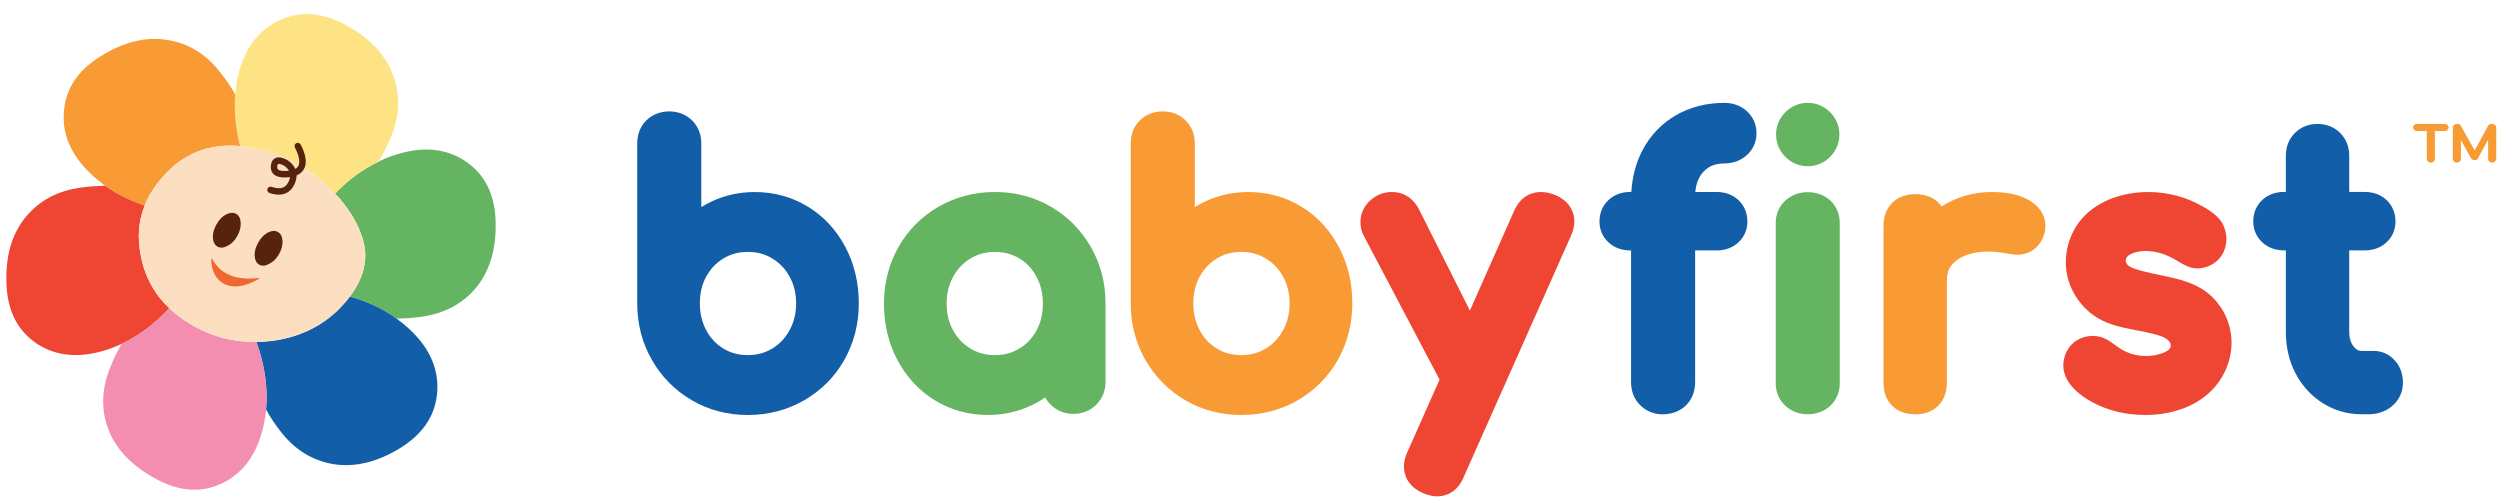
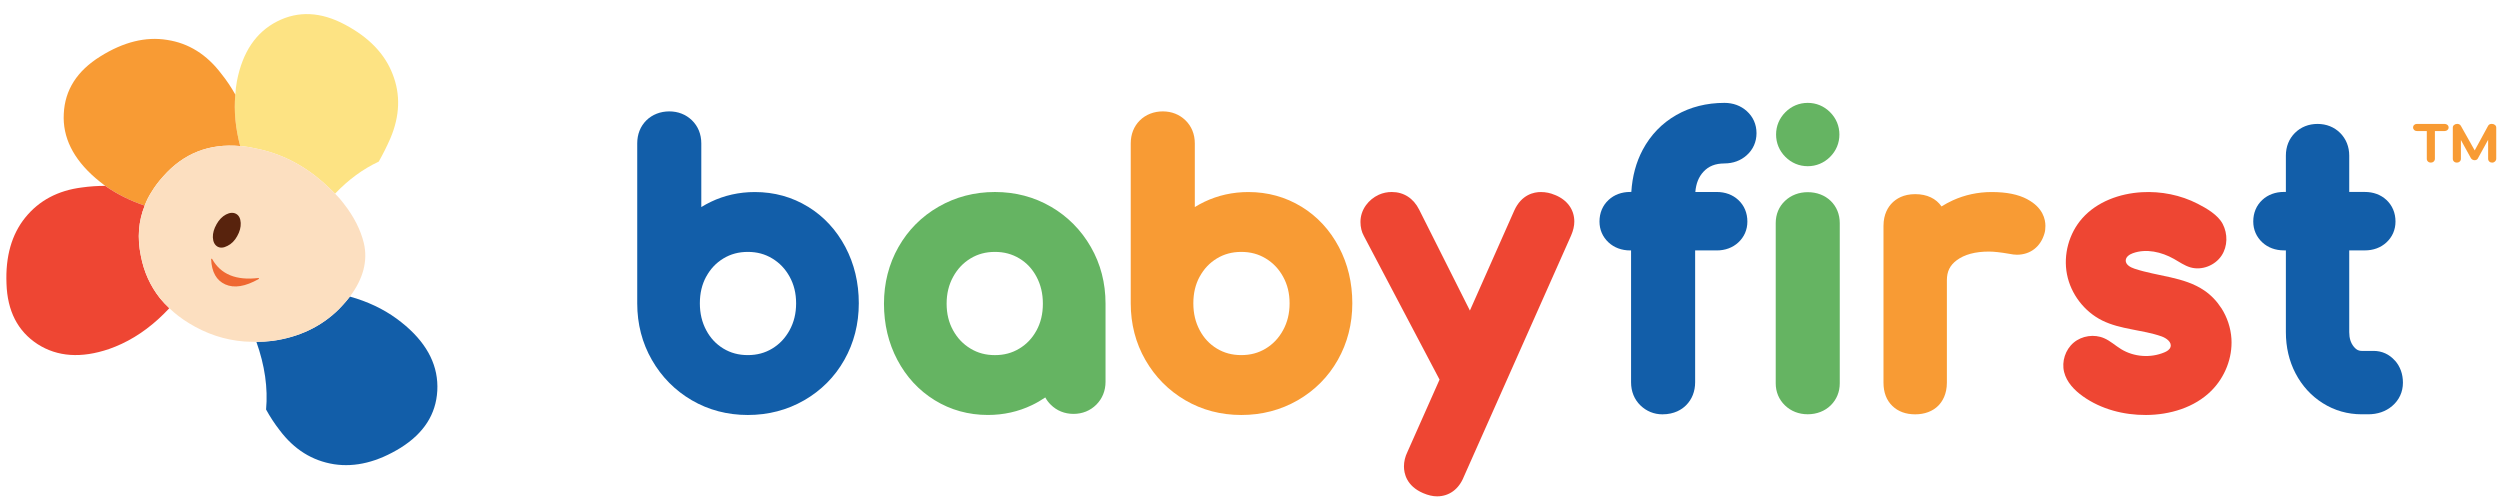
<svg xmlns="http://www.w3.org/2000/svg" width="146" height="29" viewBox="0 0 146 29" fill="none">
  <g clip-path="url(#clip0_1918_3350)">
-     <path fill-rule="evenodd" clip-rule="evenodd" d="M23.158 18.605C22.376 18.038 21.469 17.609 20.436 17.319C21.218 16.273 21.488 15.234 21.249 14.201C21.059 13.419 20.669 12.651 20.076 11.895C19.926 11.693 19.756 11.498 19.566 11.309C20.349 10.489 21.199 9.866 22.118 9.437C22.382 9.298 22.654 9.184 22.931 9.097C24.557 8.53 25.956 8.624 27.128 9.38C28.288 10.136 28.893 11.309 28.943 12.897C28.994 14.486 28.623 15.776 27.828 16.772C27.021 17.755 25.919 18.335 24.52 18.511C24.066 18.574 23.613 18.605 23.158 18.605Z" fill="#65B462" />
    <path fill-rule="evenodd" clip-rule="evenodd" d="M15.539 23.916C15.653 22.657 15.463 21.338 14.973 19.965C15.275 19.965 15.583 19.946 15.899 19.909C17.461 19.695 18.76 19.076 19.793 18.056C19.881 17.969 19.97 17.873 20.057 17.773C20.196 17.622 20.321 17.47 20.434 17.32C21.467 17.609 22.376 18.038 23.156 18.605C23.346 18.744 23.529 18.889 23.705 19.039C25.004 20.161 25.614 21.421 25.538 22.82C25.462 24.193 24.751 25.302 23.402 26.148C22.054 26.98 20.757 27.301 19.508 27.111C18.235 26.91 17.176 26.248 16.333 25.126C16.03 24.736 15.766 24.332 15.539 23.916Z" fill="#125EA9" />
    <path fill-rule="evenodd" clip-rule="evenodd" d="M14.027 8.529C13.75 7.483 13.655 6.48 13.744 5.523C13.757 5.259 13.787 4.994 13.838 4.73C14.165 3.041 14.947 1.882 16.182 1.252C17.418 0.622 18.741 0.685 20.153 1.441C21.552 2.185 22.478 3.15 22.931 4.333C23.398 5.519 23.354 6.765 22.799 8.077C22.596 8.543 22.369 8.997 22.118 9.439C21.199 9.868 20.347 10.491 19.567 11.311C19.34 11.084 19.1 10.857 18.848 10.63C17.662 9.597 16.346 8.942 14.897 8.665C14.633 8.602 14.367 8.558 14.103 8.532H14.027V8.529Z" fill="#FDE383" />
    <path fill-rule="evenodd" clip-rule="evenodd" d="M8.45 12.007C7.594 11.717 6.825 11.333 6.145 10.854C5.942 10.703 5.754 10.551 5.578 10.401C4.268 9.267 3.649 8.012 3.725 6.639C3.789 5.253 4.501 4.137 5.861 3.294C7.21 2.45 8.507 2.128 9.756 2.33C11.015 2.52 12.074 3.18 12.931 4.316C13.234 4.693 13.504 5.098 13.744 5.525C13.656 6.482 13.75 7.484 14.027 8.53C12.212 8.367 10.713 8.959 9.527 10.307C9.263 10.597 9.035 10.899 8.847 11.213C8.684 11.466 8.551 11.73 8.45 12.007Z" fill="#F89B34" />
    <path fill-rule="evenodd" clip-rule="evenodd" d="M6.145 10.854C6.825 11.333 7.594 11.717 8.45 12.007C8.085 12.913 8.01 13.892 8.224 14.938C8.4 15.87 8.773 16.696 9.339 17.413C9.503 17.614 9.686 17.81 9.888 18C9.032 18.919 8.106 19.612 7.11 20.079C6.87 20.192 6.624 20.292 6.373 20.381C4.747 20.935 3.355 20.841 2.195 20.098C1.034 19.342 0.429 18.163 0.379 16.563C0.315 14.975 0.681 13.689 1.475 12.706C2.281 11.71 3.384 11.124 4.783 10.948C5.236 10.884 5.69 10.854 6.145 10.854Z" fill="#EE4633" />
-     <path fill-rule="evenodd" clip-rule="evenodd" d="M7.11 20.079C8.106 19.612 9.032 18.919 9.888 18C10.215 18.315 10.594 18.605 11.022 18.869C12.042 19.499 13.127 19.858 14.273 19.946C14.5 19.959 14.733 19.965 14.973 19.965C15.465 21.338 15.653 22.656 15.54 23.916C15.514 24.18 15.476 24.439 15.426 24.692C15.086 26.381 14.304 27.54 13.082 28.17C11.846 28.8 10.53 28.737 9.131 27.98C7.719 27.224 6.786 26.261 6.333 25.088C5.879 23.892 5.929 22.643 6.483 21.345C6.66 20.904 6.867 20.482 7.107 20.079H7.11Z" fill="#F38EB0" />
    <path fill-rule="evenodd" clip-rule="evenodd" d="M20.076 11.893C20.669 12.65 21.059 13.419 21.249 14.199C21.488 15.232 21.218 16.272 20.436 17.318C20.323 17.468 20.196 17.621 20.058 17.771C19.971 17.872 19.882 17.967 19.795 18.055C18.762 19.075 17.463 19.693 15.9 19.907C15.585 19.944 15.277 19.964 14.974 19.964C14.735 19.964 14.501 19.957 14.275 19.944C13.128 19.857 12.043 19.497 11.023 18.867C10.594 18.604 10.217 18.314 9.89 17.998C9.689 17.809 9.506 17.614 9.341 17.412C8.774 16.693 8.402 15.869 8.225 14.936C8.011 13.89 8.086 12.914 8.452 12.005C8.552 11.728 8.685 11.463 8.849 11.212C9.038 10.896 9.265 10.595 9.529 10.305C10.714 8.956 12.213 8.364 14.028 8.529H14.105C14.368 8.555 14.634 8.598 14.898 8.661C16.347 8.938 17.664 9.594 18.849 10.627C19.102 10.854 19.341 11.081 19.568 11.307C19.757 11.497 19.927 11.691 20.078 11.893H20.076Z" fill="#FCDFC0" />
-     <path fill-rule="evenodd" clip-rule="evenodd" d="M16.287 14.852C16.142 15.111 15.954 15.295 15.721 15.409C15.494 15.535 15.298 15.551 15.134 15.456C14.971 15.355 14.882 15.176 14.87 14.916C14.864 14.67 14.937 14.416 15.088 14.151C15.232 13.892 15.415 13.704 15.636 13.584C15.87 13.464 16.072 13.454 16.242 13.555C16.399 13.649 16.485 13.822 16.498 14.075C16.511 14.327 16.441 14.585 16.291 14.85L16.287 14.852Z" fill="#58230D" />
    <path fill-rule="evenodd" clip-rule="evenodd" d="M13.281 14.361C13.054 14.481 12.858 14.494 12.694 14.398C12.531 14.298 12.442 14.118 12.431 13.859C12.424 13.613 12.497 13.359 12.648 13.093C12.792 12.834 12.975 12.646 13.197 12.527C13.43 12.407 13.632 12.397 13.802 12.497C13.959 12.591 14.045 12.764 14.058 13.017C14.071 13.27 14.001 13.527 13.851 13.793C13.705 14.057 13.517 14.246 13.284 14.36L13.281 14.361Z" fill="#58230D" />
    <path fill-rule="evenodd" clip-rule="evenodd" d="M13.158 16.61C12.641 16.379 12.364 15.89 12.33 15.143C12.33 15.109 12.374 15.096 12.39 15.126C12.89 16.021 13.789 16.39 15.088 16.235C15.123 16.23 15.138 16.278 15.107 16.295C14.325 16.737 13.676 16.842 13.158 16.61Z" fill="#EF6832" />
-     <path d="M16.284 11.369C16.117 11.369 15.934 11.336 15.737 11.27C15.638 11.238 15.585 11.131 15.617 11.032C15.649 10.933 15.756 10.88 15.855 10.912C16.156 11.011 16.397 11.017 16.571 10.93C16.723 10.852 16.834 10.702 16.911 10.465C16.924 10.423 16.933 10.383 16.938 10.342C16.48 10.397 16.177 10.345 15.992 10.184C15.907 10.109 15.806 9.971 15.814 9.741C15.822 9.503 15.9 9.34 16.048 9.252C16.219 9.15 16.452 9.176 16.76 9.333C16.767 9.337 16.773 9.34 16.778 9.345C17.001 9.492 17.157 9.665 17.246 9.863C17.337 9.811 17.4 9.745 17.435 9.664C17.523 9.469 17.476 9.157 17.296 8.76L17.221 8.613C17.175 8.519 17.213 8.406 17.306 8.359C17.4 8.312 17.513 8.351 17.56 8.443L17.636 8.593C17.636 8.593 17.638 8.598 17.639 8.6C17.872 9.115 17.918 9.513 17.779 9.818C17.693 10.007 17.541 10.149 17.324 10.243C17.324 10.35 17.304 10.462 17.268 10.575C17.16 10.911 16.982 11.14 16.737 11.264C16.603 11.332 16.451 11.366 16.281 11.366L16.284 11.369ZM16.284 9.571C16.253 9.571 16.24 9.578 16.239 9.58C16.223 9.589 16.195 9.636 16.192 9.754C16.189 9.842 16.216 9.877 16.24 9.9C16.286 9.941 16.435 10.018 16.875 9.97C16.814 9.86 16.715 9.759 16.577 9.667C16.42 9.588 16.329 9.571 16.282 9.571H16.284Z" fill="#58230D" />
    <path d="M76.01 12.075C75.082 11.505 74.037 11.215 72.904 11.215C71.991 11.215 71.126 11.408 70.334 11.788C70.141 11.88 69.955 11.982 69.777 12.093V8.375C69.777 7.839 69.588 7.371 69.228 7.023C68.877 6.684 68.42 6.505 67.907 6.505C67.394 6.505 66.911 6.688 66.565 7.033C66.218 7.379 66.035 7.842 66.035 8.375V17.715C66.035 18.921 66.323 20.035 66.893 21.024C67.462 22.014 68.245 22.805 69.22 23.374C70.198 23.945 71.299 24.235 72.494 24.235C73.689 24.235 74.794 23.947 75.785 23.377C76.777 22.805 77.567 22.014 78.129 21.02C78.689 20.03 78.975 18.918 78.975 17.713C78.975 16.508 78.712 15.414 78.192 14.429C77.666 13.433 76.933 12.64 76.01 12.073V12.075ZM70.065 16.152C70.31 15.7 70.639 15.354 71.066 15.093C71.492 14.836 71.958 14.711 72.493 14.711C73.027 14.711 73.493 14.836 73.918 15.093C74.35 15.355 74.682 15.704 74.933 16.159C75.187 16.62 75.312 17.128 75.312 17.715C75.312 18.301 75.187 18.816 74.931 19.284C74.679 19.745 74.347 20.095 73.918 20.356C73.492 20.613 73.025 20.738 72.491 20.738C71.957 20.738 71.49 20.613 71.064 20.356C70.637 20.096 70.31 19.748 70.065 19.29C69.814 18.821 69.691 18.306 69.691 17.713C69.691 17.12 69.813 16.612 70.062 16.15L70.065 16.152Z" fill="#F89B34" />
    <path d="M47.189 12.075C46.261 11.505 45.217 11.215 44.083 11.215C43.17 11.215 42.305 11.408 41.513 11.788C41.321 11.88 41.135 11.982 40.956 12.093V8.375C40.956 7.839 40.767 7.371 40.407 7.023C40.056 6.684 39.599 6.505 39.086 6.505C38.573 6.505 38.09 6.688 37.744 7.033C37.397 7.379 37.214 7.842 37.214 8.375V17.715C37.214 18.921 37.503 20.035 38.073 21.024C38.641 22.014 39.425 22.805 40.399 23.374C41.377 23.945 42.478 24.235 43.673 24.235C44.868 24.235 45.973 23.947 46.964 23.377C47.956 22.805 48.747 22.014 49.308 21.02C49.869 20.03 50.154 18.918 50.154 17.713C50.154 16.508 49.891 15.414 49.372 14.429C48.845 13.433 48.112 12.64 47.189 12.073V12.075ZM41.246 16.152C41.491 15.7 41.819 15.354 42.247 15.093C42.673 14.836 43.139 14.711 43.673 14.711C44.208 14.711 44.674 14.836 45.098 15.093C45.531 15.355 45.863 15.704 46.114 16.159C46.368 16.62 46.493 17.128 46.493 17.715C46.493 18.301 46.368 18.816 46.112 19.284C45.859 19.745 45.528 20.095 45.098 20.356C44.673 20.613 44.206 20.738 43.672 20.738C43.138 20.738 42.671 20.613 42.245 20.356C41.818 20.096 41.491 19.748 41.246 19.29C40.995 18.821 40.872 18.306 40.872 17.713C40.872 17.12 40.994 16.612 41.243 16.15L41.246 16.152Z" fill="#125EA9" />
    <path d="M100.71 9.544C101.212 9.544 101.66 9.379 102.008 9.066C102.382 8.731 102.58 8.284 102.58 7.776C102.58 7.267 102.382 6.82 102.008 6.485C101.66 6.173 101.212 6.008 100.71 6.008C99.667 6.008 98.718 6.247 97.892 6.72C97.055 7.199 96.398 7.881 95.934 8.749C95.549 9.473 95.326 10.299 95.269 11.21H95.199C94.706 11.21 94.272 11.37 93.943 11.675C93.595 11.995 93.41 12.433 93.41 12.938C93.41 13.416 93.595 13.838 93.941 14.159C94.27 14.463 94.706 14.625 95.199 14.625H95.254V22.325C95.254 22.862 95.444 23.33 95.803 23.677C96.155 24.017 96.598 24.197 97.084 24.197C97.79 24.197 98.226 23.908 98.467 23.667C98.814 23.32 98.996 22.857 98.996 22.325V14.625H100.26C100.752 14.625 101.187 14.465 101.516 14.16C101.864 13.838 102.047 13.417 102.047 12.94C102.047 12.434 101.863 11.999 101.516 11.677C101.187 11.372 100.752 11.212 100.26 11.212H99.008C99.048 10.72 99.202 10.334 99.476 10.036C99.784 9.701 100.175 9.546 100.711 9.546L100.71 9.544Z" fill="#125EA9" />
    <path d="M105.572 6.008C105.075 6.008 104.623 6.195 104.267 6.552C103.911 6.908 103.723 7.36 103.723 7.857C103.723 8.354 103.911 8.806 104.267 9.162C104.623 9.518 105.075 9.706 105.572 9.706C106.069 9.706 106.521 9.518 106.877 9.162C107.234 8.806 107.421 8.354 107.421 7.857C107.421 7.36 107.234 6.908 106.877 6.552C106.521 6.195 106.069 6.008 105.572 6.008Z" fill="#65B462" />
    <path d="M105.572 11.223C105.059 11.223 104.602 11.396 104.251 11.725C103.891 12.06 103.702 12.512 103.702 13.032V22.385C103.702 22.887 103.888 23.332 104.239 23.672C104.592 24.014 105.052 24.193 105.572 24.193C106.092 24.193 106.577 24.01 106.924 23.662C107.264 23.322 107.442 22.88 107.442 22.385V13.032C107.442 12.518 107.259 12.07 106.913 11.733C106.566 11.4 106.103 11.223 105.57 11.223H105.572Z" fill="#65B462" />
    <path d="M118.402 11.639C117.866 11.353 117.182 11.215 116.313 11.215C115.514 11.215 114.752 11.379 114.046 11.699C113.814 11.805 113.594 11.924 113.384 12.056C113.071 11.597 112.538 11.338 111.847 11.338C111.155 11.338 110.738 11.613 110.505 11.847C110.273 12.078 109.996 12.499 109.996 13.189V22.346C109.996 22.919 110.171 23.377 110.516 23.709C110.851 24.033 111.3 24.197 111.847 24.197C112.394 24.197 112.878 24.022 113.21 23.677C113.432 23.445 113.698 23.027 113.698 22.346V16.364C113.698 15.856 113.874 15.498 114.268 15.202C114.719 14.863 115.353 14.692 116.148 14.692C116.437 14.692 116.837 14.735 117.317 14.819C117.511 14.858 117.66 14.876 117.786 14.876C118.572 14.876 119.172 14.412 119.397 13.631C119.435 13.506 119.452 13.37 119.452 13.189C119.452 12.82 119.316 12.128 118.4 11.641L118.402 11.639Z" fill="#F89B34" />
    <path d="M139.861 21.057C139.533 20.688 139.104 20.493 138.621 20.493H137.925C137.789 20.493 137.637 20.462 137.46 20.245C137.282 20.027 137.195 19.748 137.195 19.395V14.623H138.109C138.602 14.623 139.037 14.463 139.366 14.159C139.714 13.837 139.897 13.416 139.897 12.938C139.897 12.433 139.712 11.997 139.366 11.675C139.037 11.37 138.602 11.21 138.109 11.21H137.195V9.087C137.195 8.569 137.012 8.113 136.665 7.764C136.319 7.42 135.862 7.237 135.344 7.237C134.826 7.237 134.367 7.42 134.022 7.764C133.676 8.109 133.495 8.568 133.495 9.086V11.209H133.378C132.886 11.209 132.45 11.369 132.121 11.673C131.773 11.995 131.59 12.431 131.59 12.936C131.59 13.414 131.775 13.837 132.121 14.157C132.45 14.462 132.886 14.622 133.378 14.622H133.495V19.394C133.495 20.276 133.684 21.087 134.06 21.805C134.44 22.534 134.976 23.12 135.653 23.546C136.336 23.976 137.102 24.195 137.926 24.195H138.296C138.851 24.195 139.324 24.033 139.701 23.712C140.112 23.363 140.331 22.89 140.331 22.346C140.331 21.845 140.171 21.4 139.866 21.058L139.861 21.057Z" fill="#125EA9" />
    <path d="M90.797 11.382C90.546 11.272 90.272 11.215 89.985 11.215C89.587 11.215 88.855 11.356 88.431 12.3L85.842 18.137L82.879 12.243C82.547 11.579 81.978 11.213 81.28 11.213C81.015 11.213 80.764 11.265 80.524 11.372C80.218 11.513 79.966 11.719 79.773 11.984C79.562 12.274 79.451 12.611 79.451 12.962C79.451 13.268 79.52 13.548 79.648 13.777L84.07 22.169L82.192 26.397C82.059 26.671 81.991 26.954 81.991 27.239C81.991 27.64 82.135 28.377 83.107 28.797C83.405 28.925 83.672 28.986 83.925 28.986C84.629 28.986 85.197 28.57 85.486 27.845L91.75 13.759C91.878 13.461 91.94 13.194 91.94 12.941C91.94 12.237 91.524 11.668 90.798 11.38L90.797 11.382Z" fill="#EE4633" />
    <path d="M61.378 12.075C60.4 11.503 59.299 11.213 58.104 11.213C56.909 11.213 55.805 11.502 54.814 12.072C53.821 12.642 53.033 13.435 52.469 14.429C51.909 15.418 51.624 16.531 51.624 17.734C51.624 18.937 51.886 20.035 52.406 21.018C52.931 22.014 53.666 22.805 54.589 23.374C55.517 23.944 56.561 24.234 57.694 24.234C58.608 24.234 59.471 24.041 60.264 23.66C60.538 23.529 60.797 23.379 61.045 23.21C61.127 23.364 61.233 23.505 61.361 23.631C61.714 23.984 62.173 24.171 62.693 24.171C63.213 24.171 63.673 23.984 64.026 23.631C64.377 23.278 64.563 22.819 64.563 22.3V17.732C64.563 16.526 64.275 15.414 63.705 14.423C63.137 13.433 62.353 12.643 61.378 12.073V12.075ZM60.532 19.298C60.285 19.752 59.958 20.098 59.529 20.357C59.103 20.615 58.637 20.739 58.103 20.739C57.568 20.739 57.102 20.615 56.676 20.357C56.244 20.096 55.912 19.747 55.661 19.292C55.407 18.832 55.283 18.323 55.283 17.736C55.283 17.148 55.408 16.633 55.664 16.165C55.917 15.705 56.249 15.354 56.678 15.093C57.103 14.836 57.57 14.711 58.104 14.711C58.639 14.711 59.105 14.836 59.531 15.093C59.958 15.352 60.285 15.7 60.53 16.159C60.781 16.628 60.904 17.145 60.904 17.736C60.904 18.327 60.782 18.837 60.533 19.298H60.532Z" fill="#65B462" />
    <path d="M129.723 17.991C129.462 17.587 129.126 17.232 128.727 16.962C127.542 16.157 126.005 16.144 124.647 15.689C124.407 15.61 124.13 15.453 124.143 15.202C124.155 14.994 124.363 14.858 124.559 14.787C125.341 14.505 126.23 14.711 126.956 15.119C127.272 15.297 127.571 15.512 127.918 15.614C128.585 15.809 129.357 15.506 129.741 14.925C130.1 14.381 130.104 13.657 129.809 13.085C129.535 12.553 128.867 12.167 128.345 11.9C127.348 11.387 126.205 11.162 125.087 11.225C123.789 11.299 122.467 11.775 121.604 12.748C120.827 13.626 120.487 14.873 120.712 16.023C120.937 17.172 121.722 18.199 122.773 18.719C123.845 19.248 125.1 19.25 126.229 19.643C126.514 19.744 126.846 19.977 126.758 20.265C126.71 20.422 126.551 20.516 126.399 20.579C125.594 20.918 124.627 20.848 123.881 20.395C123.541 20.189 123.246 19.909 122.882 19.752C122.302 19.499 121.582 19.604 121.099 20.012C120.617 20.42 120.391 21.112 120.544 21.727C120.691 22.32 121.144 22.791 121.643 23.146C122.704 23.9 124.025 24.242 125.327 24.235C126.718 24.229 128.157 23.803 129.142 22.82C129.934 22.03 130.384 20.9 130.316 19.784C130.277 19.149 130.068 18.526 129.725 17.99L129.723 17.991Z" fill="#EE4633" />
    <path d="M142.931 7.296C142.977 7.337 142.999 7.387 142.999 7.445C142.999 7.504 142.977 7.552 142.931 7.593C142.886 7.633 142.833 7.653 142.769 7.653H142.198V9.275C142.198 9.338 142.175 9.39 142.13 9.434C142.084 9.476 142.029 9.497 141.961 9.497C141.893 9.497 141.838 9.476 141.793 9.434C141.748 9.392 141.725 9.338 141.725 9.275V7.653H141.145C141.082 7.653 141.03 7.633 140.987 7.593C140.945 7.552 140.922 7.502 140.922 7.445C140.922 7.389 140.943 7.337 140.987 7.296C141.029 7.256 141.082 7.236 141.145 7.236H142.768C142.831 7.236 142.884 7.256 142.93 7.296H142.931ZM145.524 7.235C145.592 7.235 145.65 7.254 145.702 7.295C145.754 7.335 145.78 7.387 145.78 7.45V9.275C145.78 9.333 145.755 9.385 145.708 9.431C145.661 9.474 145.606 9.497 145.543 9.497C145.475 9.497 145.42 9.476 145.375 9.434C145.329 9.392 145.307 9.338 145.307 9.275V8.164L144.714 9.241C144.679 9.317 144.614 9.356 144.518 9.356C144.473 9.356 144.431 9.345 144.39 9.322C144.35 9.299 144.319 9.269 144.296 9.228L143.717 8.177V9.275C143.717 9.338 143.694 9.39 143.649 9.434C143.603 9.476 143.548 9.497 143.48 9.497C143.412 9.497 143.357 9.476 143.312 9.434C143.267 9.392 143.244 9.338 143.244 9.275V7.45C143.244 7.387 143.27 7.335 143.322 7.295C143.373 7.254 143.433 7.235 143.5 7.235C143.598 7.235 143.67 7.272 143.715 7.35L144.523 8.784L145.304 7.35C145.344 7.274 145.415 7.235 145.519 7.235H145.524Z" fill="#F89B34" />
  </g>
  <defs>
    <clipPath id="clip0_1918_3350">
      <rect width="145.408" height="28.167" fill="white" transform="translate(0.372 0.821)" />
    </clipPath>
  </defs>
</svg>